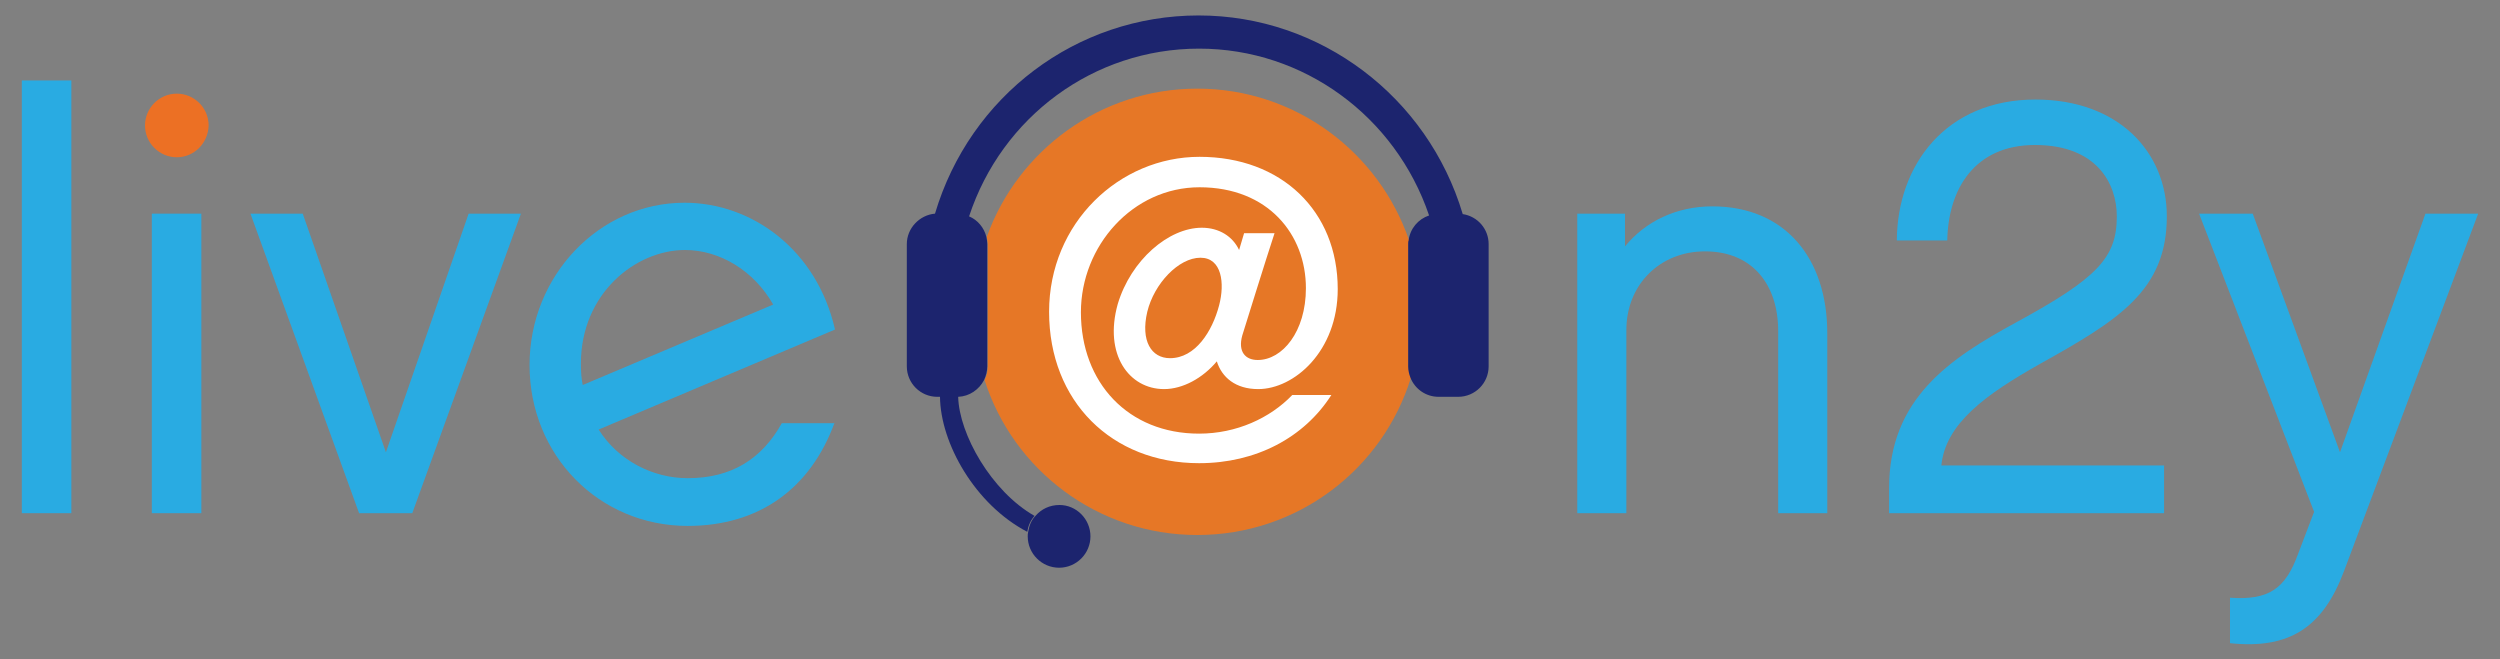
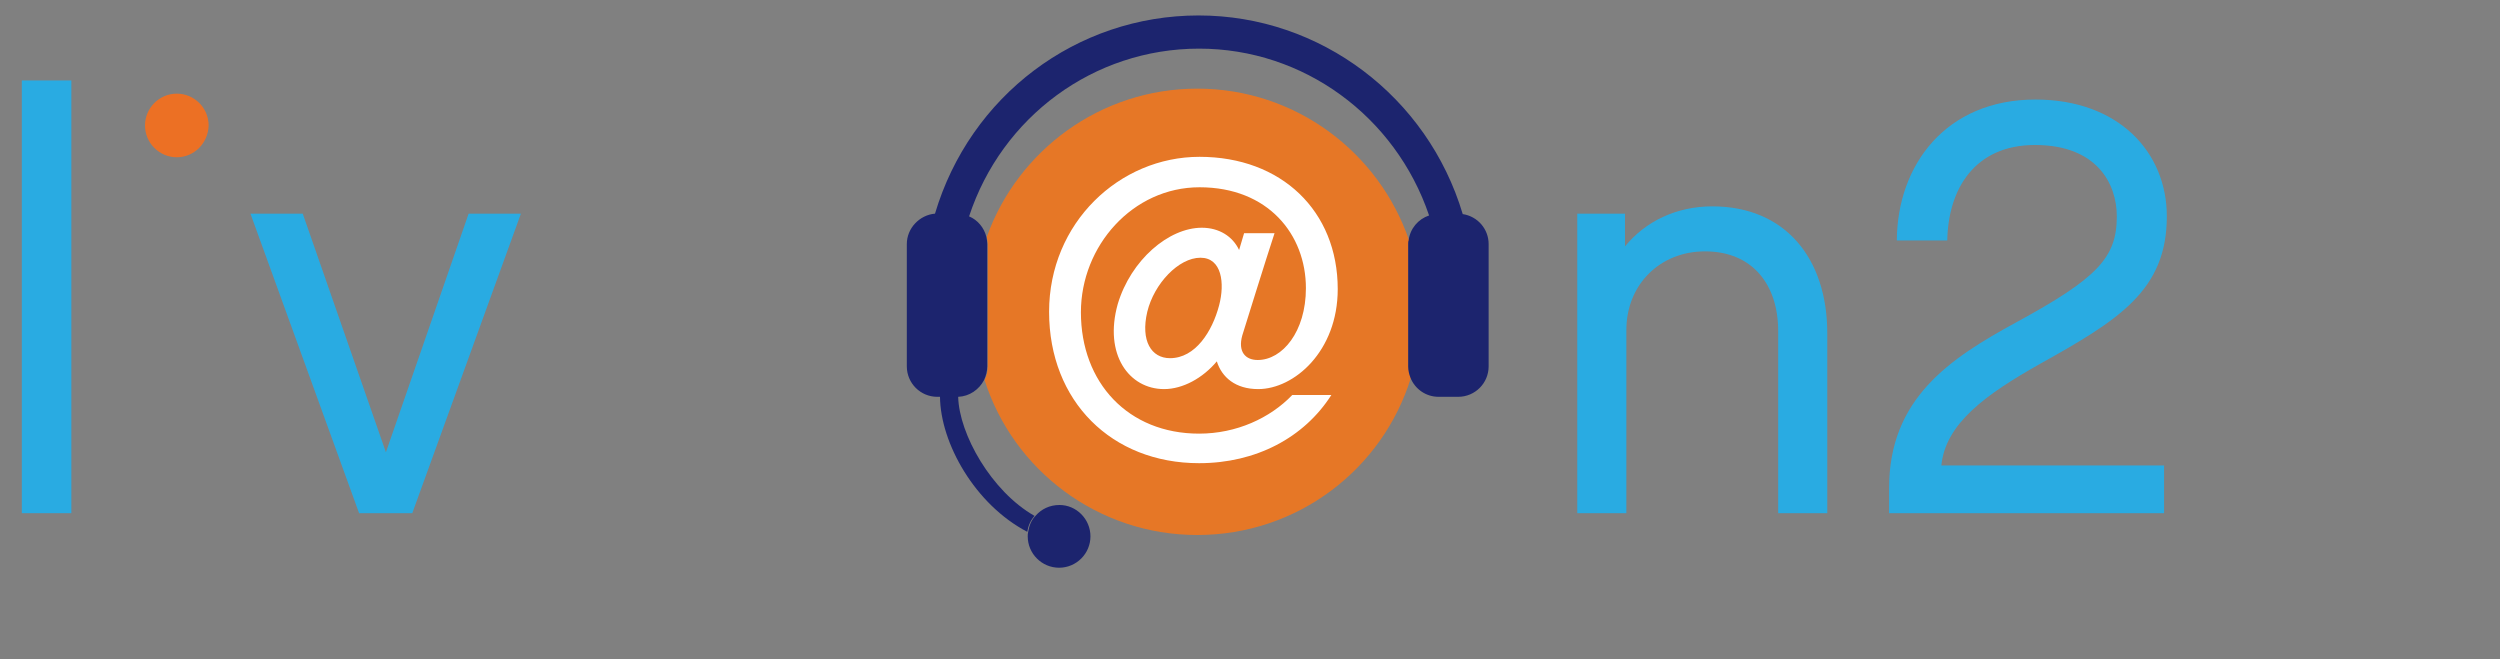
<svg xmlns="http://www.w3.org/2000/svg" version="1.1" id="Layer_1" x="0px" y="0px" viewBox="0 0 550 145" style="enable-background:new 0 0 550 145;" xml:space="preserve">
  <rect x="0" y="0" width="550" height="145" fill="#808080" stroke="none" />
  <style type="text/css">
	.st0{fill:#E67726;}
	.st1{fill:#EC7024;}
	.st2{fill:#FFFFFF;}
	.st3{fill:#29ABE2;}
	.st4{fill:#1C246E;}
</style>
  <g>
    <g>
      <path class="st0" d="M310.4,83.1c-6.2,20.1-24.9,34.6-47,34.6c-21.9,0-40.5-14.3-46.8-34.1c0.5-0.9,0.7-1.9,0.7-3V53.7    c0-0.6-0.1-1.1-0.2-1.6c6.8-19,25-32.6,46.3-32.6c21.6,0,40,14,46.6,33.4v0c0,0,0,0,0,0c0,0.3-0.1,0.5-0.1,0.8v26.9    C309.9,81.5,310,82.3,310.4,83.1z" />
      <path class="st1" d="M38.9,34.6L38.9,34.6c-3.8,0-7-3.1-7-7v0c0-3.8,3.1-7,7-7h0c3.8,0,7,3.1,7,7v0C45.8,31.5,42.7,34.6,38.9,34.6    z" />
    </g>
    <path class="st2" d="M276.7,79.2c5.4,0,10.6-6.2,10.6-15.8c0-11.8-8.3-22.2-23.4-22.2c-14.7,0-26.1,12.9-26.1,27.5   c0,15.5,10.4,26.7,26,26.7c8.2,0,15.6-3.4,20.5-8.5h8.6c-6,9.4-16.6,15-29.1,15c-19.2,0-33-13.6-33-33.3   c0-19.6,15.5-34.1,33.1-34.1c18,0,30.4,11.9,30.4,29.1c0,13.7-9.6,22-17.5,22c-5,0-8-2.6-9.1-6.1c-3.1,3.7-7.5,6.1-11.6,6.1   c-7.7,0-13.3-7.6-10.2-18.7c2.9-9.7,11.2-16.8,18.5-16.8c3.8,0,6.8,1.9,8.2,4.9l1.1-3.7h6.7c-1.6,4.8-7.1,22.5-7.1,22.5   C272.3,77.4,274,79.2,276.7,79.2z M264.1,56.7c-4.8,0-10.2,5.7-11.7,11.9c-1.5,6.4,0.9,10.2,5,10.2c5.6,0,9.3-5.9,10.8-11.6   C269.5,62.3,268.8,56.7,264.1,56.7z" />
    <g>
      <path class="st3" d="M15.7,112.9H4.8V17.7h10.9V112.9z" />
-       <rect x="33.4" y="47" class="st3" width="10.9" height="65.9" />
      <path class="st3" d="M90.7,112.9H79L55.1,47h11.5l18.3,52.5L103.1,47h11.5L90.7,112.9z" />
      <path class="st3" d="M402,112.9h-10.8V72.8c0-10.1-5.6-17.5-16.1-17.5c-10,0-17.3,7.4-17.3,17.3v40.3H347V47h10.5v7.2    c4.5-5.5,11.3-8.8,19.2-8.8c16.1,0,25.3,11.5,25.3,27.9V112.9z" />
      <path class="st3" d="M427.1,102.4h49v10.5h-60.5v-5.5c0-19.7,13.3-28.5,28-36.5c17.8-9.7,22.1-14.2,22.1-23.3    c0-7.2-4.4-15.7-18-15.7c-13.2,0-19.1,9.6-19.3,21h-11.1c0.1-16.6,10.8-31,30.5-31c18.2,0,28.9,11.5,28.9,25.7    c0,16.3-10.6,22.8-27.8,32.4C436.8,86.8,428,93.2,427.1,102.4z" />
-       <path class="st3" d="M515.7,125.6c-4.6,12.3-11.9,17.3-25.1,15.9v-10c8.6,0.6,12.2-2,15-9.7l3.5-9.2L483.8,47h11.8l19.2,52.5    L533.6,47h11.6L515.7,125.6z" />
      <g>
        <g>
          <g>
            <path class="st4" d="M327.5,53.7v26.9c0,3.7-3,6.7-6.7,6.7h-4.3c-2.8,0-5.2-1.7-6.2-4.2c-0.3-0.8-0.5-1.6-0.5-2.5V53.7       c0-0.3,0-0.6,0.1-0.8c0,0,0,0,0,0v0c0.3-2.6,2.1-4.7,4.5-5.5c-7.4-21.8-27.6-36.7-50.6-36.7c-23.2,0-43.4,15-50.6,36.9       c1.9,0.8,3.3,2.5,3.8,4.5c0.1,0.5,0.2,1.1,0.2,1.6v26.9c0,1.1-0.3,2.1-0.7,3c-1.1,2.1-3.2,3.6-5.7,3.7       c0.2,8.2,7.3,20.8,16.8,26.2c-0.9,1-1.4,2.2-1.6,3.5c-11.5-6-19.1-19.5-19.2-29.7h-0.6c-3.7,0-6.7-3-6.7-6.7V53.7       c0-3.5,2.8-6.4,6.2-6.7c7.7-25.9,31.1-43.6,58-43.6c26.8,0,50.4,17.9,58.1,43.7C325.1,47.6,327.5,50.4,327.5,53.7z" />
          </g>
        </g>
      </g>
      <path class="st4" d="M239.9,118c0,3.8-3.1,6.9-6.9,6.9c-3.8,0-6.9-3.1-6.9-6.9c0-0.3,0-0.6,0.1-1c0.2-1.3,0.7-2.6,1.6-3.5    c1.3-1.5,3.1-2.4,5.3-2.4C236.8,111.1,239.9,114.2,239.9,118z" />
-       <path class="st3" d="M183.6,93c-5.3,14.5-16.6,22.7-32.3,22.7c-19.5,0-34.8-15.5-34.8-35.4c0-19.6,15.3-35.7,34.1-35.7    c14.8,0,29.1,10.3,33.1,27.9l-52,22c4.3,6.8,11.9,10.7,19.6,10.7c9.6,0,16.3-4.2,20.7-12.1H183.6z M128.2,84.7l41.9-17.7    c-4.2-7.4-11.7-12-19.4-12c-10.8,0-22.9,9.5-22.9,25C127.8,81.9,127.9,83.3,128.2,84.7z" />
    </g>
  </g>
</svg>